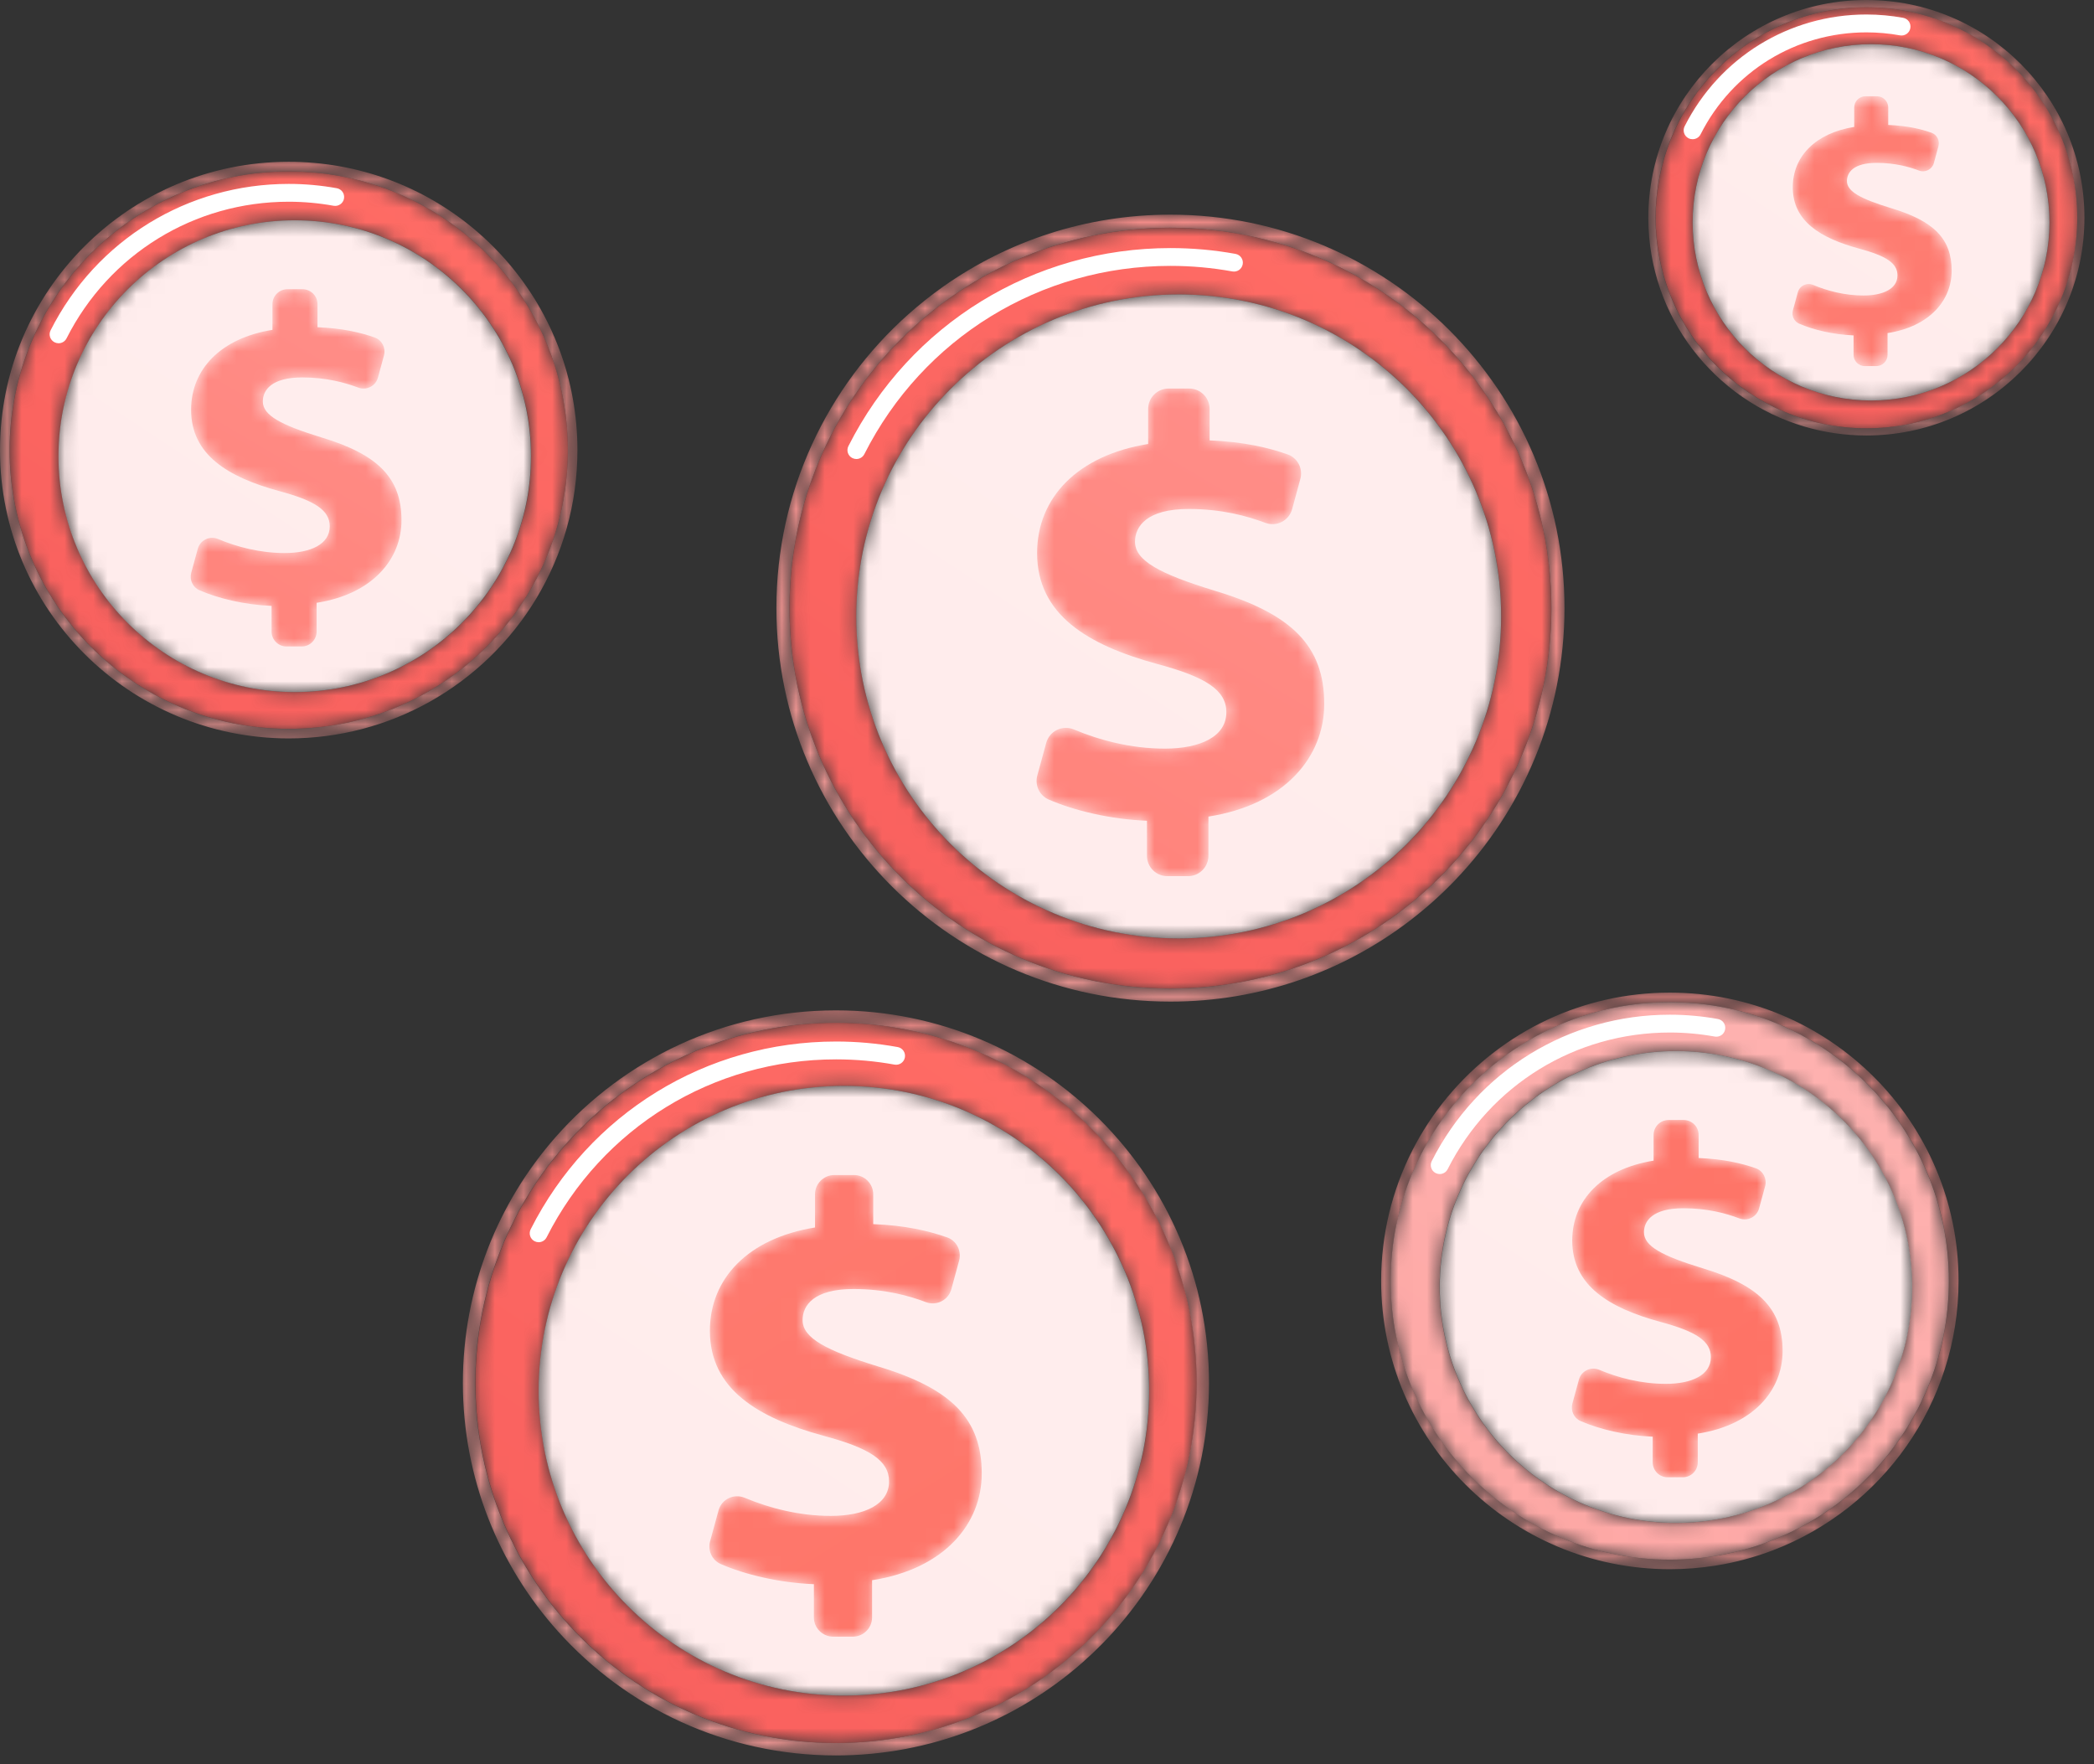
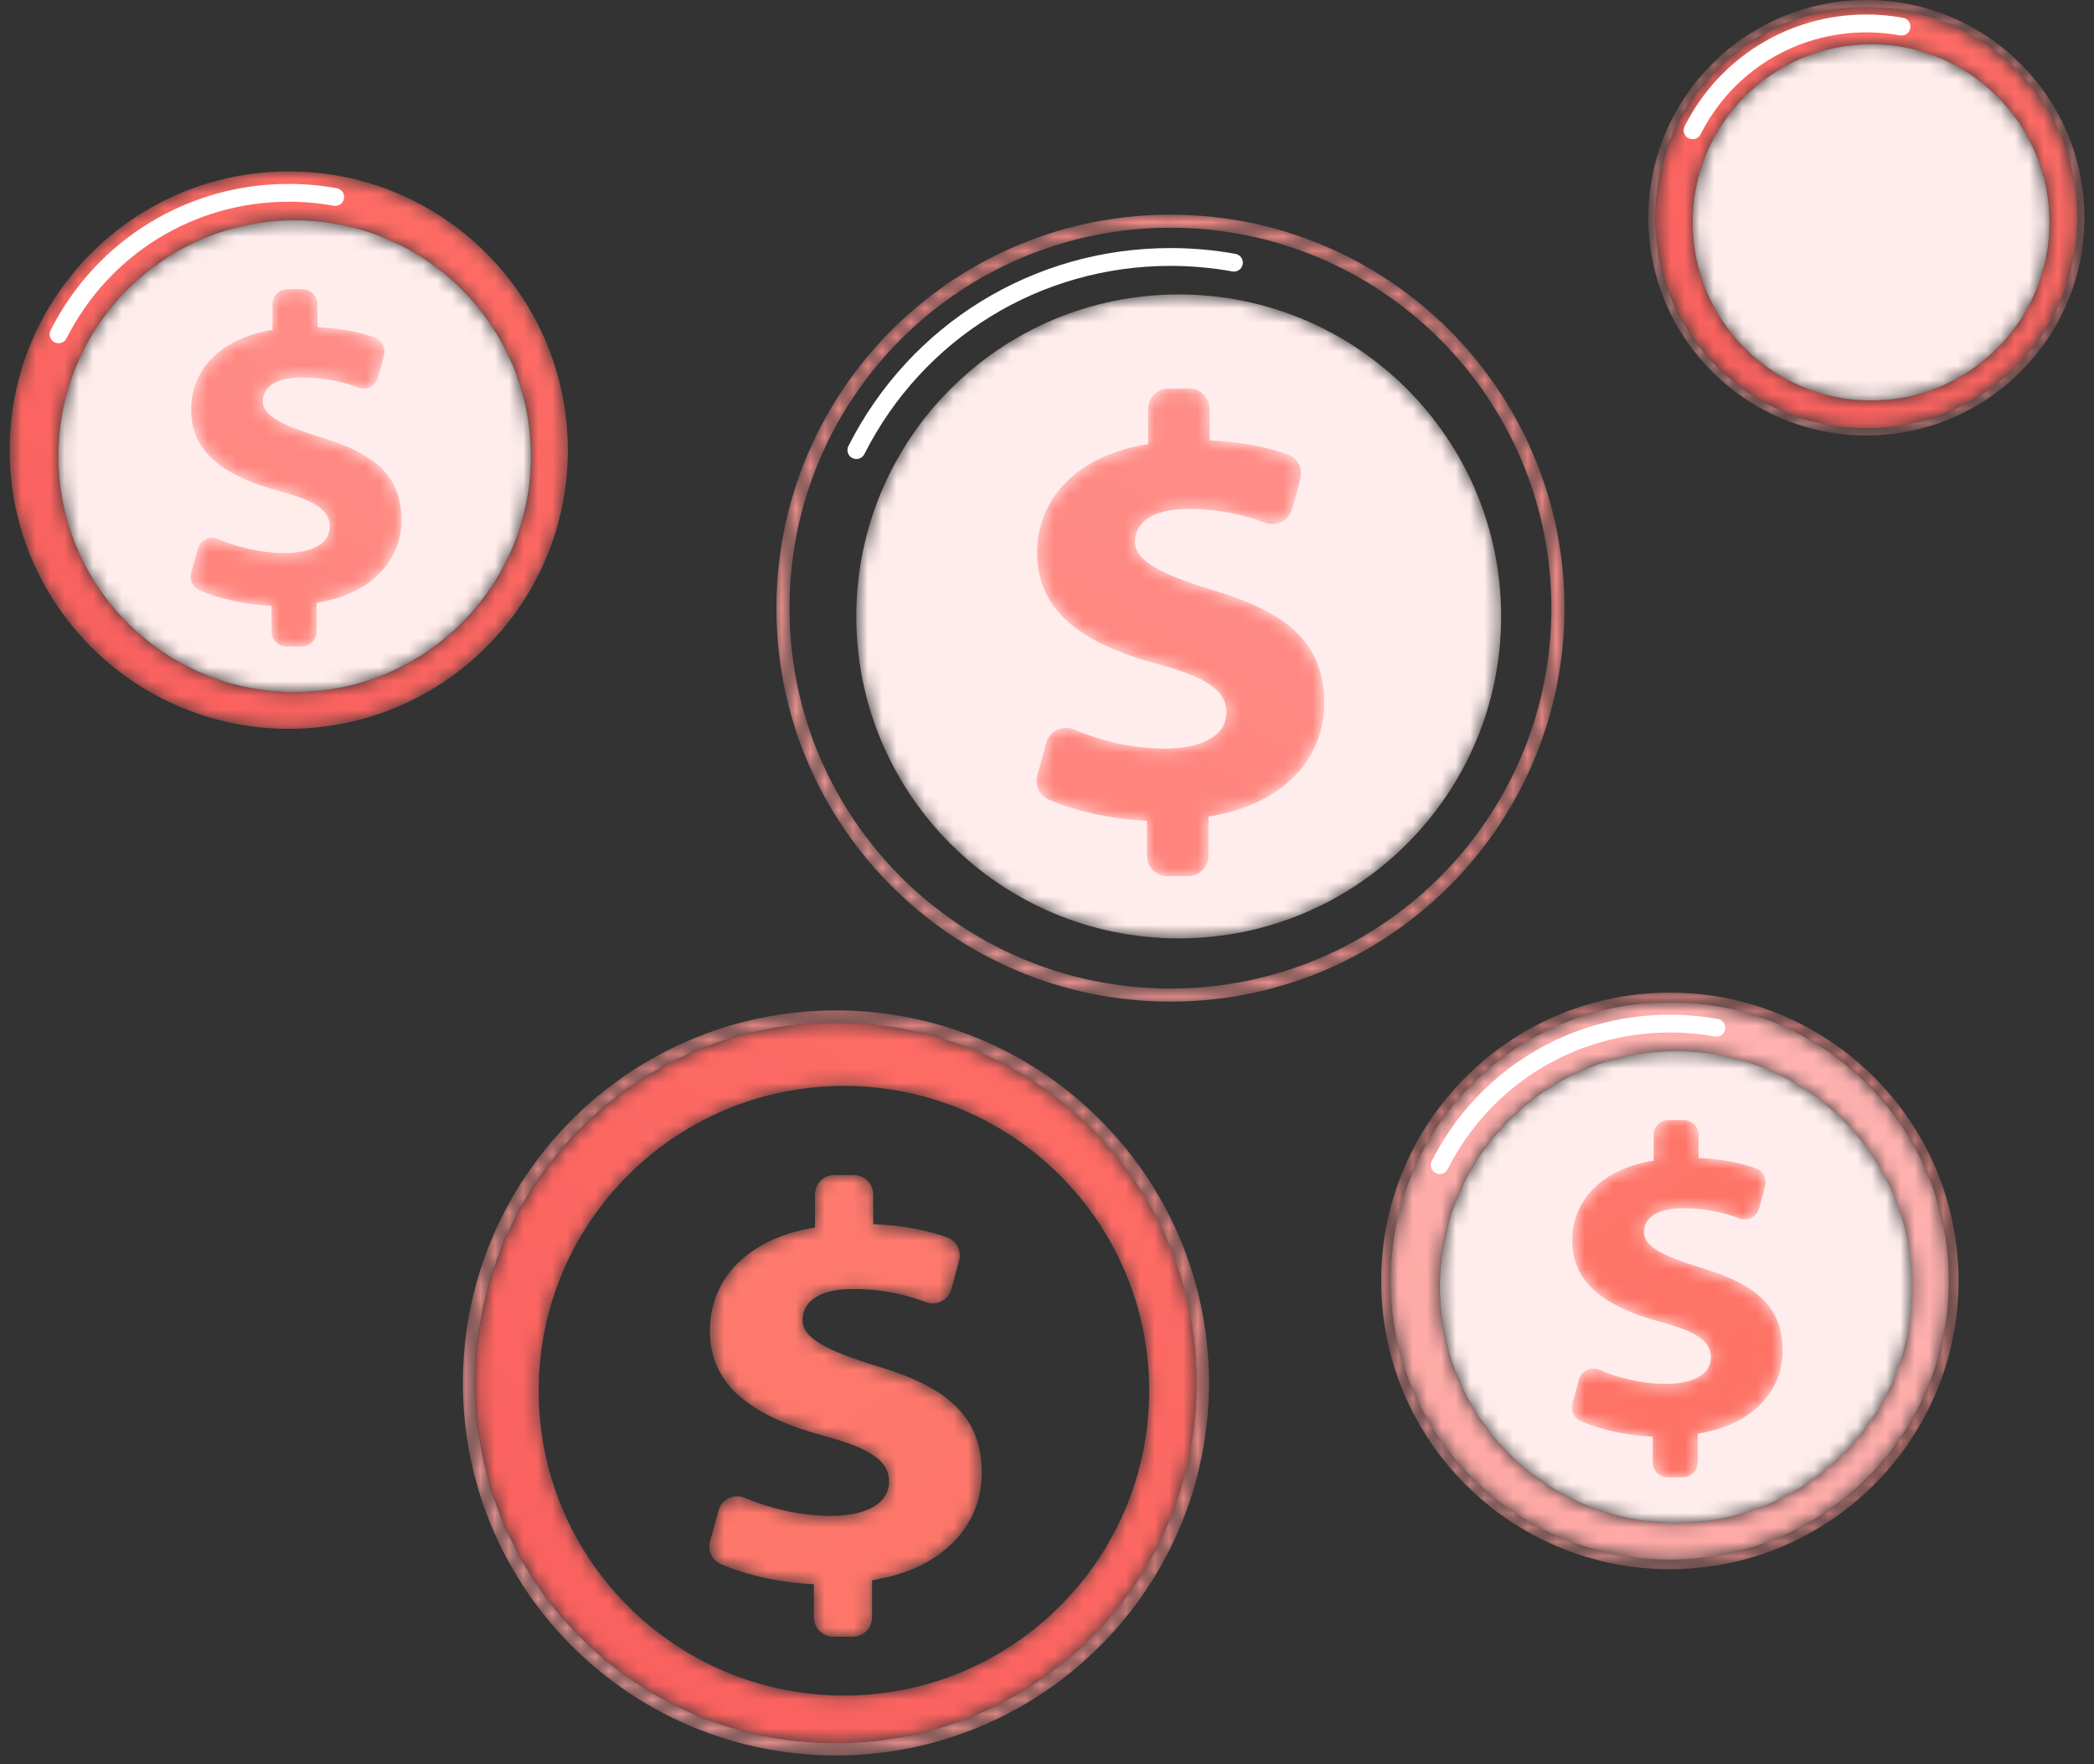
<svg xmlns="http://www.w3.org/2000/svg" width="146" height="123" viewBox="0 0 146 123" fill="none">
  <rect x="0" y="0" width="146" height="123" fill="#333333" stroke="none" />
  <mask id="mask0_1717_732" style="mask-type:luminance" maskUnits="userSpaceOnUse" x="54" y="14" width="56" height="56">
    <path d="M81.607 69.835C66.433 69.835 54.133 57.552 54.133 42.4C54.133 34.255 57.687 26.938 63.332 21.913C64.107 21.224 64.922 20.577 65.772 19.976C70.248 16.821 75.71 14.966 81.607 14.966C96.781 14.966 109.081 27.248 109.081 42.4C109.081 49.757 106.179 56.44 101.457 61.368C100.472 62.396 99.41 63.345 98.276 64.209C93.653 67.737 87.875 69.835 81.607 69.835ZM81.607 15.878C66.938 15.878 55.046 27.751 55.046 42.4C55.046 57.047 66.938 68.923 81.607 68.923C96.276 68.923 108.167 57.047 108.167 42.4C108.167 27.751 96.276 15.878 81.607 15.878Z" fill="white" />
  </mask>
  <g mask="url(#mask0_1717_732)">
    <path d="M81.607 69.835C66.433 69.835 54.133 57.552 54.133 42.4C54.133 34.255 57.687 26.938 63.332 21.913C64.107 21.224 64.922 20.577 65.772 19.976C70.248 16.821 75.71 14.966 81.607 14.966C96.781 14.966 109.081 27.248 109.081 42.4C109.081 49.757 106.179 56.44 101.457 61.368C100.472 62.396 99.41 63.345 98.276 64.209C93.653 67.737 87.875 69.835 81.607 69.835ZM81.607 15.878C66.938 15.878 55.046 27.751 55.046 42.4C55.046 57.047 66.938 68.923 81.607 68.923C96.276 68.923 108.167 57.047 108.167 42.4C108.167 27.751 96.276 15.878 81.607 15.878Z" fill="url(#paint0_linear_1717_732)" />
  </g>
  <mask id="mask1_1717_732" style="mask-type:luminance" maskUnits="userSpaceOnUse" x="55" y="15" width="54" height="54">
    <path d="M81.607 68.923C66.939 68.923 55.047 57.047 55.047 42.4C55.047 27.751 66.939 15.878 81.607 15.878C96.276 15.878 108.168 27.751 108.168 42.4C108.168 57.047 96.276 68.923 81.607 68.923ZM82.186 20.529C69.771 20.529 59.706 30.581 59.706 42.977C59.706 55.375 69.771 65.426 82.186 65.426C94.602 65.426 104.666 55.375 104.666 42.977C104.666 30.581 94.602 20.529 82.186 20.529Z" fill="white" />
  </mask>
  <g mask="url(#mask1_1717_732)">
-     <path d="M81.607 68.923C66.939 68.923 55.047 57.047 55.047 42.4C55.047 27.751 66.939 15.878 81.607 15.878C96.276 15.878 108.168 27.751 108.168 42.4C108.168 57.047 96.276 68.923 81.607 68.923ZM82.186 20.529C69.771 20.529 59.706 30.581 59.706 42.977C59.706 55.375 69.771 65.426 82.186 65.426C94.602 65.426 104.666 55.375 104.666 42.977C104.666 30.581 94.602 20.529 82.186 20.529Z" fill="url(#paint1_linear_1717_732)" />
-   </g>
+     </g>
  <path d="M59.708 32.004C59.614 32.004 59.518 31.982 59.428 31.937C59.121 31.784 58.998 31.409 59.153 31.104C63.458 22.586 72.063 17.296 81.61 17.296C83.133 17.296 84.659 17.431 86.145 17.702C86.484 17.765 86.708 18.087 86.646 18.425C86.584 18.764 86.263 18.988 85.922 18.925C84.509 18.668 83.058 18.538 81.61 18.538C72.536 18.538 64.357 23.568 60.265 31.663C60.155 31.88 59.936 32.004 59.708 32.004Z" fill="white" />
  <mask id="mask2_1717_732" style="mask-type:luminance" maskUnits="userSpaceOnUse" x="59" y="20" width="46" height="46">
    <path d="M82.183 65.427C69.768 65.427 59.703 55.375 59.703 42.977C59.703 30.581 69.768 20.529 82.183 20.529C94.599 20.529 104.663 30.581 104.663 42.977C104.663 55.375 94.599 65.427 82.183 65.427Z" fill="white" />
  </mask>
  <g mask="url(#mask2_1717_732)">
    <path d="M82.183 65.427C69.768 65.427 59.703 55.375 59.703 42.977C59.703 30.581 69.768 20.529 82.183 20.529C94.599 20.529 104.663 30.581 104.663 42.977C104.663 55.375 94.599 65.427 82.183 65.427Z" fill="url(#paint2_linear_1717_732)" />
  </g>
  <mask id="mask3_1717_732" style="mask-type:luminance" maskUnits="userSpaceOnUse" x="72" y="27" width="21" height="35">
    <path d="M79.969 59.665V57.225C77.419 57.123 74.897 56.522 73.106 55.739C72.467 55.46 72.141 54.742 72.324 54.07L72.946 51.794C73.174 50.961 74.083 50.529 74.881 50.862C76.658 51.607 78.852 52.195 81.218 52.195C83.673 52.195 85.505 51.364 85.505 49.659C85.505 48.122 84.09 47.207 80.676 46.292C75.807 44.962 72.31 42.844 72.31 38.562C72.31 34.696 75.141 31.744 80.052 30.956V28.514C80.052 27.728 80.69 27.09 81.477 27.09H82.914C83.701 27.09 84.339 27.728 84.339 28.514V30.705C86.698 30.801 88.416 31.202 89.778 31.682C90.477 31.928 90.858 32.676 90.665 33.391L90.093 35.495C89.873 36.306 89.005 36.752 88.217 36.453C86.962 35.981 85.188 35.487 82.882 35.487C79.969 35.487 79.136 36.693 79.136 37.771C79.136 39.102 80.885 40.017 84.672 41.18C90.083 42.801 92.33 45.047 92.33 49.077C92.33 52.777 89.584 56.101 84.256 56.934V59.665C84.256 60.453 83.618 61.088 82.831 61.088H81.394C80.607 61.088 79.969 60.453 79.969 59.665Z" fill="white" />
  </mask>
  <g mask="url(#mask3_1717_732)">
    <path d="M79.969 59.665V57.225C77.419 57.123 74.897 56.522 73.106 55.739C72.467 55.46 72.141 54.742 72.324 54.07L72.946 51.794C73.174 50.961 74.083 50.529 74.881 50.862C76.658 51.607 78.852 52.195 81.218 52.195C83.673 52.195 85.505 51.364 85.505 49.659C85.505 48.122 84.09 47.207 80.676 46.292C75.807 44.962 72.31 42.844 72.31 38.562C72.31 34.696 75.141 31.744 80.052 30.956V28.514C80.052 27.728 80.69 27.09 81.477 27.09H82.914C83.701 27.09 84.339 27.728 84.339 28.514V30.705C86.698 30.801 88.416 31.202 89.778 31.682C90.477 31.928 90.858 32.676 90.665 33.391L90.093 35.495C89.873 36.306 89.005 36.752 88.217 36.453C86.962 35.981 85.188 35.487 82.882 35.487C79.969 35.487 79.136 36.693 79.136 37.771C79.136 39.102 80.885 40.017 84.672 41.18C90.083 42.801 92.33 45.047 92.33 49.077C92.33 52.777 89.584 56.101 84.256 56.934V59.665C84.256 60.453 83.618 61.088 82.831 61.088H81.394C80.607 61.088 79.969 60.453 79.969 59.665Z" fill="url(#paint3_linear_1717_732)" />
  </g>
  <mask id="mask4_1717_732" style="mask-type:luminance" maskUnits="userSpaceOnUse" x="96" y="69" width="41" height="41">
    <path d="M116.427 109.408C105.309 109.408 96.297 100.41 96.297 89.308C96.297 82.81 99.386 77.031 104.177 73.357C105.315 72.484 106.548 71.73 107.86 71.112C110.459 69.892 113.363 69.208 116.427 69.208C127.545 69.208 136.557 78.206 136.557 89.308C136.557 97.871 131.196 105.183 123.642 108.081C122.354 108.572 121.002 108.94 119.602 109.16C118.568 109.324 117.507 109.408 116.427 109.408ZM116.427 69.875C105.679 69.875 96.966 78.576 96.966 89.308C96.966 100.04 105.679 108.742 116.427 108.742C127.175 108.742 135.887 100.04 135.887 89.308C135.887 78.576 127.175 69.875 116.427 69.875Z" fill="white" />
  </mask>
  <g mask="url(#mask4_1717_732)">
    <path d="M116.427 109.408C105.309 109.408 96.297 100.41 96.297 89.308C96.297 82.81 99.386 77.031 104.177 73.357C105.315 72.484 106.548 71.73 107.86 71.112C110.459 69.892 113.363 69.208 116.427 69.208C127.545 69.208 136.557 78.206 136.557 89.308C136.557 97.871 131.196 105.183 123.642 108.081C122.354 108.572 121.002 108.94 119.602 109.16C118.568 109.324 117.507 109.408 116.427 109.408ZM116.427 69.875C105.679 69.875 96.966 78.576 96.966 89.308C96.966 100.04 105.679 108.742 116.427 108.742C127.175 108.742 135.887 100.04 135.887 89.308C135.887 78.576 127.175 69.875 116.427 69.875Z" fill="url(#paint4_linear_1717_732)" />
  </g>
  <mask id="mask5_1717_732" style="mask-type:luminance" maskUnits="userSpaceOnUse" x="96" y="69" width="40" height="40">
    <path d="M116.422 108.742C105.674 108.742 96.961 100.04 96.961 89.308C96.961 78.576 105.674 69.874 116.422 69.874C127.169 69.874 135.882 78.576 135.882 89.308C135.882 100.04 127.169 108.742 116.422 108.742ZM116.845 73.283C107.749 73.283 100.375 80.649 100.375 89.732C100.375 98.814 107.749 106.18 116.845 106.18C125.942 106.18 133.317 98.814 133.317 89.732C133.317 80.649 125.942 73.283 116.845 73.283Z" fill="white" />
  </mask>
  <g mask="url(#mask5_1717_732)">
    <path d="M116.422 108.742C105.674 108.742 96.961 100.04 96.961 89.308C96.961 78.576 105.674 69.874 116.422 69.874C127.169 69.874 135.882 78.576 135.882 89.308C135.882 100.04 127.169 108.742 116.422 108.742ZM116.845 73.283C107.749 73.283 100.375 80.649 100.375 89.732C100.375 98.814 107.749 106.18 116.845 106.18C125.942 106.18 133.317 98.814 133.317 89.732C133.317 80.649 125.942 73.283 116.845 73.283Z" fill="url(#paint5_linear_1717_732)" />
  </g>
  <path d="M100.38 81.858C100.286 81.858 100.19 81.835 100.1 81.79C99.793 81.635 99.67 81.262 99.825 80.954C103.007 74.659 109.369 70.747 116.428 70.747C117.554 70.747 118.682 70.849 119.78 71.049C120.119 71.109 120.343 71.434 120.281 71.773C120.22 72.112 119.895 72.332 119.557 72.272C118.532 72.086 117.479 71.99 116.428 71.99C109.842 71.99 103.907 75.642 100.937 81.516C100.827 81.734 100.608 81.858 100.38 81.858Z" fill="white" />
  <mask id="mask6_1717_732" style="mask-type:luminance" maskUnits="userSpaceOnUse" x="100" y="73" width="34" height="34">
    <path d="M116.854 106.18C107.757 106.18 100.383 98.814 100.383 89.732C100.383 80.649 107.757 73.283 116.854 73.283C125.95 73.283 133.325 80.649 133.325 89.732C133.325 98.814 125.95 106.18 116.854 106.18Z" fill="white" />
  </mask>
  <g mask="url(#mask6_1717_732)">
    <path d="M116.854 106.18C107.757 106.18 100.383 98.814 100.383 89.732C100.383 80.649 107.757 73.283 116.854 73.283C125.95 73.283 133.325 80.649 133.325 89.732C133.325 98.814 125.95 106.18 116.854 106.18Z" fill="url(#paint6_linear_1717_732)" />
  </g>
  <mask id="mask7_1717_732" style="mask-type:luminance" maskUnits="userSpaceOnUse" x="109" y="78" width="16" height="26">
    <path d="M115.232 101.958V100.17C113.364 100.094 111.516 99.653 110.204 99.08C109.735 98.877 109.496 98.352 109.631 97.857L110.086 96.191C110.253 95.581 110.919 95.265 111.504 95.507C112.806 96.053 114.414 96.485 116.147 96.485C117.946 96.485 119.288 95.875 119.288 94.626C119.288 93.499 118.251 92.83 115.751 92.161C112.182 91.186 109.621 89.633 109.621 86.495C109.621 83.663 111.695 81.502 115.293 80.923V79.133C115.293 78.556 115.76 78.09 116.337 78.09H117.39C117.967 78.09 118.434 78.556 118.434 79.133V80.74C120.163 80.81 121.421 81.104 122.42 81.454C122.931 81.635 123.211 82.186 123.069 82.708L122.65 84.25C122.489 84.843 121.853 85.168 121.276 84.951C120.356 84.603 119.057 84.242 117.367 84.242C115.232 84.242 114.622 85.126 114.622 85.916C114.622 86.894 115.903 87.563 118.678 88.416C122.643 89.602 124.289 91.246 124.289 94.2C124.289 96.911 122.277 99.349 118.373 99.956V101.958C118.373 102.534 117.906 103 117.329 103H116.276C115.699 103 115.232 102.534 115.232 101.958Z" fill="white" />
  </mask>
  <g mask="url(#mask7_1717_732)">
    <path d="M115.232 101.958V100.17C113.364 100.094 111.516 99.653 110.204 99.08C109.735 98.877 109.496 98.352 109.631 97.857L110.086 96.191C110.253 95.581 110.919 95.265 111.504 95.507C112.806 96.053 114.414 96.485 116.147 96.485C117.946 96.485 119.288 95.875 119.288 94.626C119.288 93.499 118.251 92.83 115.751 92.161C112.182 91.186 109.621 89.633 109.621 86.495C109.621 83.663 111.695 81.502 115.293 80.923V79.133C115.293 78.556 115.76 78.09 116.337 78.09H117.39C117.967 78.09 118.434 78.556 118.434 79.133V80.74C120.163 80.81 121.421 81.104 122.42 81.454C122.931 81.635 123.211 82.186 123.069 82.708L122.65 84.25C122.489 84.843 121.853 85.168 121.276 84.951C120.356 84.603 119.057 84.242 117.367 84.242C115.232 84.242 114.622 85.126 114.622 85.916C114.622 86.894 115.903 87.563 118.678 88.416C122.643 89.602 124.289 91.246 124.289 94.2C124.289 96.911 122.277 99.349 118.373 99.956V101.958C118.373 102.534 117.906 103 117.329 103H116.276C115.699 103 115.232 102.534 115.232 101.958Z" fill="url(#paint7_linear_1717_732)" />
  </g>
  <mask id="mask8_1717_732" style="mask-type:luminance" maskUnits="userSpaceOnUse" x="0" y="11" width="41" height="41">
    <path d="M20.13 51.483C9.013 51.483 0 42.485 0 31.383C0 20.281 9.013 11.28 20.13 11.28C21.333 11.28 22.51 11.387 23.655 11.588C33.092 13.251 40.26 21.481 40.26 31.383C40.26 38.927 36.099 45.499 29.942 48.938C27.04 50.56 23.692 51.483 20.13 51.483ZM20.13 11.949C9.382 11.949 0.669 20.651 0.669 31.383C0.669 42.115 9.382 50.814 20.13 50.814C30.878 50.814 39.591 42.115 39.591 31.383C39.591 20.651 30.878 11.949 20.13 11.949Z" fill="white" />
  </mask>
  <g mask="url(#mask8_1717_732)">
-     <path d="M20.13 51.483C9.013 51.483 0 42.485 0 31.383C0 20.281 9.013 11.28 20.13 11.28C21.333 11.28 22.51 11.387 23.655 11.588C33.092 13.251 40.26 21.481 40.26 31.383C40.26 38.927 36.099 45.499 29.942 48.938C27.04 50.56 23.692 51.483 20.13 51.483ZM20.13 11.949C9.382 11.949 0.669 20.651 0.669 31.383C0.669 42.115 9.382 50.814 20.13 50.814C30.878 50.814 39.591 42.115 39.591 31.383C39.591 20.651 30.878 11.949 20.13 11.949Z" fill="url(#paint8_linear_1717_732)" />
-   </g>
+     </g>
  <mask id="mask9_1717_732" style="mask-type:luminance" maskUnits="userSpaceOnUse" x="0" y="11" width="40" height="40">
    <path d="M20.132 50.814C9.384 50.814 0.672 42.115 0.672 31.383C0.672 20.651 9.384 11.949 20.132 11.949C30.88 11.949 39.593 20.651 39.593 31.383C39.593 42.115 30.88 50.814 20.132 50.814ZM20.556 15.358C11.46 15.358 4.086 22.721 4.086 31.807C4.086 40.889 11.46 48.252 20.556 48.252C29.653 48.252 37.028 40.889 37.028 31.807C37.028 22.721 29.653 15.358 20.556 15.358Z" fill="white" />
  </mask>
  <g mask="url(#mask9_1717_732)">
    <path d="M20.132 50.814C9.384 50.814 0.672 42.115 0.672 31.383C0.672 20.651 9.384 11.949 20.132 11.949C30.88 11.949 39.593 20.651 39.593 31.383C39.593 42.115 30.88 50.814 20.132 50.814ZM20.556 15.358C11.46 15.358 4.086 22.721 4.086 31.807C4.086 40.889 11.46 48.252 20.556 48.252C29.653 48.252 37.028 40.889 37.028 31.807C37.028 22.721 29.653 15.358 20.556 15.358Z" fill="url(#paint9_linear_1717_732)" />
  </g>
  <path d="M4.083 23.933C3.989 23.933 3.893 23.91 3.803 23.865C3.496 23.709 3.373 23.337 3.528 23.029C6.711 16.734 13.072 12.822 20.131 12.822C21.257 12.822 22.385 12.924 23.483 13.124C23.822 13.184 24.046 13.508 23.985 13.847C23.923 14.183 23.598 14.406 23.26 14.347C22.235 14.161 21.182 14.065 20.131 14.065C13.545 14.065 7.609 17.716 4.64 23.591C4.53 23.808 4.311 23.933 4.083 23.933Z" fill="white" />
  <mask id="mask10_1717_732" style="mask-type:luminance" maskUnits="userSpaceOnUse" x="4" y="15" width="34" height="34">
    <path d="M20.549 48.252C11.452 48.252 4.078 40.89 4.078 31.807C4.078 22.721 11.452 15.358 20.549 15.358C29.646 15.358 37.02 22.721 37.02 31.807C37.02 40.89 29.646 48.252 20.549 48.252Z" fill="white" />
  </mask>
  <g mask="url(#mask10_1717_732)">
    <path d="M20.549 48.252C11.452 48.252 4.078 40.89 4.078 31.807C4.078 22.721 11.452 15.358 20.549 15.358C29.646 15.358 37.02 22.721 37.02 31.807C37.02 40.89 29.646 48.252 20.549 48.252Z" fill="url(#paint10_linear_1717_732)" />
  </g>
  <mask id="mask11_1717_732" style="mask-type:luminance" maskUnits="userSpaceOnUse" x="13" y="20" width="15" height="26">
    <path d="M18.935 44.033V42.245C17.067 42.169 15.22 41.728 13.907 41.155C13.438 40.952 13.2 40.426 13.334 39.932L13.789 38.266C13.956 37.653 14.622 37.337 15.208 37.582C16.509 38.127 18.117 38.559 19.85 38.559C21.649 38.559 22.991 37.949 22.991 36.701C22.991 35.574 21.954 34.905 19.454 34.236C15.886 33.261 13.324 31.708 13.324 28.57C13.324 25.737 15.398 23.577 18.996 22.998V21.207C18.996 20.631 19.464 20.165 20.04 20.165H21.093C21.67 20.165 22.137 20.631 22.137 21.207V22.814C23.866 22.885 25.124 23.179 26.122 23.529C26.634 23.709 26.914 24.26 26.772 24.783L26.353 26.322C26.192 26.918 25.555 27.243 24.979 27.025C24.059 26.678 22.759 26.316 21.07 26.316C18.935 26.316 18.325 27.2 18.325 27.991C18.325 28.965 19.606 29.635 22.381 30.488C26.346 31.677 27.993 33.32 27.993 36.275C27.993 38.986 25.98 41.42 22.076 42.03V44.033C22.076 44.609 21.609 45.075 21.032 45.075H19.979C19.402 45.075 18.935 44.609 18.935 44.033Z" fill="white" />
  </mask>
  <g mask="url(#mask11_1717_732)">
    <path d="M18.935 44.033V42.245C17.067 42.169 15.22 41.728 13.907 41.155C13.438 40.952 13.2 40.426 13.334 39.932L13.789 38.266C13.956 37.653 14.622 37.337 15.208 37.582C16.509 38.127 18.117 38.559 19.85 38.559C21.649 38.559 22.991 37.949 22.991 36.701C22.991 35.574 21.954 34.905 19.454 34.236C15.886 33.261 13.324 31.708 13.324 28.57C13.324 25.737 15.398 23.577 18.996 22.998V21.207C18.996 20.631 19.464 20.165 20.04 20.165H21.093C21.67 20.165 22.137 20.631 22.137 21.207V22.814C23.866 22.885 25.124 23.179 26.122 23.529C26.634 23.709 26.914 24.26 26.772 24.783L26.353 26.322C26.192 26.918 25.555 27.243 24.979 27.025C24.059 26.678 22.759 26.316 21.07 26.316C18.935 26.316 18.325 27.2 18.325 27.991C18.325 28.965 19.606 29.635 22.381 30.488C26.346 31.677 27.993 33.32 27.993 36.275C27.993 38.986 25.98 41.42 22.076 42.03V44.033C22.076 44.609 21.609 45.075 21.032 45.075H19.979C19.402 45.075 18.935 44.609 18.935 44.033Z" fill="url(#paint11_linear_1717_732)" />
  </g>
  <mask id="mask12_1717_732" style="mask-type:luminance" maskUnits="userSpaceOnUse" x="114" y="0" width="32" height="31">
    <path d="M130.129 30.363C128.635 30.363 127.192 30.149 125.828 29.748C119.541 27.901 114.948 22.103 114.926 15.231C114.926 15.214 114.926 15.2 114.926 15.183C114.926 6.798 121.733 0 130.129 0C138.526 0 145.333 6.798 145.333 15.183C145.333 23.568 138.526 30.363 130.129 30.363ZM130.129 0.506C122.012 0.506 115.431 7.078 115.431 15.183C115.431 23.289 122.012 29.861 130.129 29.861C138.247 29.861 144.827 23.289 144.827 15.183C144.827 7.078 138.247 0.506 130.129 0.506Z" fill="white" />
  </mask>
  <g mask="url(#mask12_1717_732)">
    <path d="M130.129 30.363C128.635 30.363 127.192 30.149 125.828 29.748C119.541 27.901 114.948 22.103 114.926 15.231C114.926 15.214 114.926 15.2 114.926 15.183C114.926 6.798 121.733 0 130.129 0C138.526 0 145.333 6.798 145.333 15.183C145.333 23.568 138.526 30.363 130.129 30.363ZM130.129 0.506C122.012 0.506 115.431 7.078 115.431 15.183C115.431 23.289 122.012 29.861 130.129 29.861C138.247 29.861 144.827 23.289 144.827 15.183C144.827 7.078 138.247 0.506 130.129 0.506Z" fill="url(#paint12_linear_1717_732)" />
  </g>
  <mask id="mask13_1717_732" style="mask-type:luminance" maskUnits="userSpaceOnUse" x="115" y="0" width="30" height="30">
    <path d="M130.135 29.861C122.018 29.861 115.438 23.289 115.438 15.183C115.438 7.077 122.018 0.505 130.135 0.505C138.253 0.505 144.833 7.077 144.833 15.183C144.833 23.289 138.253 29.861 130.135 29.861ZM130.456 3.081C123.585 3.081 118.015 8.642 118.015 15.502C118.015 22.362 123.585 27.923 130.456 27.923C137.326 27.923 142.895 22.362 142.895 15.502C142.895 8.642 137.326 3.081 130.456 3.081Z" fill="white" />
  </mask>
  <g mask="url(#mask13_1717_732)">
    <path d="M130.135 29.861C122.018 29.861 115.438 23.289 115.438 15.183C115.438 7.077 122.018 0.505 130.135 0.505C138.253 0.505 144.833 7.077 144.833 15.183C144.833 23.289 138.253 29.861 130.135 29.861ZM130.456 3.081C123.585 3.081 118.015 8.642 118.015 15.502C118.015 22.362 123.585 27.923 130.456 27.923C137.326 27.923 142.895 22.362 142.895 15.502C142.895 8.642 137.326 3.081 130.456 3.081Z" fill="url(#paint13_linear_1717_732)" />
  </g>
  <path d="M118.013 9.707C117.919 9.707 117.823 9.687 117.733 9.642C117.426 9.487 117.303 9.111 117.458 8.806C119.888 3.999 124.745 1.011 130.133 1.011C130.994 1.011 131.855 1.09 132.693 1.243C133.031 1.305 133.256 1.627 133.194 1.966C133.132 2.305 132.809 2.525 132.47 2.466C131.705 2.327 130.919 2.257 130.133 2.257C125.218 2.257 120.787 4.979 118.57 9.365C118.46 9.583 118.241 9.707 118.013 9.707Z" fill="white" />
  <mask id="mask14_1717_732" style="mask-type:luminance" maskUnits="userSpaceOnUse" x="118" y="3" width="25" height="25">
    <path d="M130.456 27.923C123.585 27.923 118.016 22.362 118.016 15.502C118.016 8.642 123.585 3.081 130.456 3.081C137.326 3.081 142.895 8.642 142.895 15.502C142.895 22.362 137.326 27.923 130.456 27.923Z" fill="white" />
  </mask>
  <g mask="url(#mask14_1717_732)">
    <path d="M130.456 27.923C123.585 27.923 118.016 22.362 118.016 15.502C118.016 8.642 123.585 3.081 130.456 3.081C137.326 3.081 142.895 8.642 142.895 15.502C142.895 22.362 137.326 27.923 130.456 27.923Z" fill="url(#paint14_linear_1717_732)" />
  </g>
  <mask id="mask15_1717_732" style="mask-type:luminance" maskUnits="userSpaceOnUse" x="124" y="6" width="13" height="20">
-     <path d="M129.235 24.738V23.385C127.824 23.328 126.428 22.998 125.437 22.563C125.084 22.408 124.903 22.012 125.005 21.64L125.349 20.383C125.475 19.919 125.978 19.679 126.42 19.866C127.403 20.278 128.617 20.603 129.926 20.603C131.285 20.603 132.298 20.143 132.298 19.199C132.298 18.349 131.515 17.844 129.627 17.335C126.932 16.601 124.997 15.429 124.997 13.059C124.997 10.919 126.563 9.286 129.281 8.848V7.498C129.281 7.064 129.634 6.711 130.07 6.711H130.865C131.3 6.711 131.654 7.064 131.654 7.498V8.713C132.959 8.764 133.909 8.987 134.664 9.252C135.05 9.388 135.261 9.803 135.154 10.198L134.838 11.362C134.716 11.811 134.235 12.057 133.799 11.893C133.105 11.63 132.123 11.356 130.847 11.356C129.235 11.356 128.774 12.023 128.774 12.622C128.774 13.359 129.742 13.864 131.838 14.508C134.832 15.403 136.076 16.646 136.076 18.877C136.076 20.925 134.556 22.764 131.607 23.224V24.738C131.607 25.173 131.254 25.526 130.819 25.526H130.023C129.588 25.526 129.235 25.173 129.235 24.738Z" fill="white" />
-   </mask>
+     </mask>
  <g mask="url(#mask15_1717_732)">
    <path d="M129.235 24.738V23.385C127.824 23.328 126.428 22.998 125.437 22.563C125.084 22.408 124.903 22.012 125.005 21.64L125.349 20.383C125.475 19.919 125.978 19.679 126.42 19.866C127.403 20.278 128.617 20.603 129.926 20.603C131.285 20.603 132.298 20.143 132.298 19.199C132.298 18.349 131.515 17.844 129.627 17.335C126.932 16.601 124.997 15.429 124.997 13.059C124.997 10.919 126.563 9.286 129.281 8.848V7.498C129.281 7.064 129.634 6.711 130.07 6.711H130.865C131.3 6.711 131.654 7.064 131.654 7.498V8.713C132.959 8.764 133.909 8.987 134.664 9.252C135.05 9.388 135.261 9.803 135.154 10.198L134.838 11.362C134.716 11.811 134.235 12.057 133.799 11.893C133.105 11.63 132.123 11.356 130.847 11.356C129.235 11.356 128.774 12.023 128.774 12.622C128.774 13.359 129.742 13.864 131.838 14.508C134.832 15.403 136.076 16.646 136.076 18.877C136.076 20.925 134.556 22.764 131.607 23.224V24.738C131.607 25.173 131.254 25.526 130.819 25.526H130.023C129.588 25.526 129.235 25.173 129.235 24.738Z" fill="url(#paint15_linear_1717_732)" />
  </g>
  <mask id="mask16_1717_732" style="mask-type:luminance" maskUnits="userSpaceOnUse" x="32" y="70" width="53" height="53">
    <path d="M58.284 122.393C50.576 122.393 43.652 119.045 38.889 113.726C34.775 109.132 32.273 103.068 32.273 96.42C32.273 89.842 34.722 83.835 38.759 79.257C43.526 73.854 50.506 70.445 58.284 70.445C72.65 70.445 84.295 82.073 84.295 96.42C84.295 103.52 81.442 109.953 76.819 114.642C76.399 115.068 75.965 115.479 75.516 115.876C70.927 119.931 64.894 122.393 58.284 122.393ZM58.284 71.309C44.397 71.309 33.138 82.55 33.138 96.42C33.138 110.287 44.397 121.529 58.284 121.529C72.172 121.529 83.431 110.287 83.431 96.42C83.431 82.55 72.172 71.309 58.284 71.309Z" fill="white" />
  </mask>
  <g mask="url(#mask16_1717_732)">
    <path d="M58.284 122.393C50.576 122.393 43.652 119.045 38.889 113.726C34.775 109.132 32.273 103.068 32.273 96.42C32.273 89.842 34.722 83.835 38.759 79.257C43.526 73.854 50.506 70.445 58.284 70.445C72.65 70.445 84.295 82.073 84.295 96.42C84.295 103.52 81.442 109.953 76.819 114.642C76.399 115.068 75.965 115.479 75.516 115.876C70.927 119.931 64.894 122.393 58.284 122.393ZM58.284 71.309C44.397 71.309 33.138 82.55 33.138 96.42C33.138 110.287 44.397 121.529 58.284 121.529C72.172 121.529 83.431 110.287 83.431 96.42C83.431 82.55 72.172 71.309 58.284 71.309Z" fill="url(#paint16_linear_1717_732)" />
  </g>
  <mask id="mask17_1717_732" style="mask-type:luminance" maskUnits="userSpaceOnUse" x="33" y="71" width="51" height="51">
    <path d="M58.294 121.529C44.407 121.529 33.148 110.287 33.148 96.42C33.148 82.55 44.407 71.309 58.294 71.309C72.182 71.309 83.441 82.55 83.441 96.42C83.441 110.287 72.182 121.529 58.294 121.529ZM58.843 75.713C47.088 75.713 37.559 85.227 37.559 96.965C37.559 108.702 47.088 118.219 58.843 118.219C70.597 118.219 80.125 108.702 80.125 96.965C80.125 85.227 70.597 75.713 58.843 75.713Z" fill="white" />
  </mask>
  <g mask="url(#mask17_1717_732)">
    <path d="M58.294 121.529C44.407 121.529 33.148 110.287 33.148 96.42C33.148 82.55 44.407 71.309 58.294 71.309C72.182 71.309 83.441 82.55 83.441 96.42C83.441 110.287 72.182 121.529 58.294 121.529ZM58.843 75.713C47.088 75.713 37.559 85.227 37.559 96.965C37.559 108.702 47.088 118.219 58.843 118.219C70.597 118.219 80.125 108.702 80.125 96.965C80.125 85.227 70.597 75.713 58.843 75.713Z" fill="url(#paint17_linear_1717_732)" />
  </g>
-   <path d="M37.556 86.611C37.462 86.611 37.366 86.588 37.276 86.543C36.969 86.388 36.845 86.015 37.001 85.707C41.082 77.633 49.24 72.617 58.291 72.617C59.736 72.617 61.182 72.747 62.591 73.004C62.929 73.066 63.154 73.388 63.092 73.727C63.03 74.066 62.706 74.289 62.368 74.227C61.033 73.984 59.661 73.862 58.291 73.862C49.713 73.862 41.981 78.616 38.112 86.269C38.003 86.484 37.784 86.611 37.556 86.611Z" fill="white" />
  <mask id="mask18_1717_732" style="mask-type:luminance" maskUnits="userSpaceOnUse" x="37" y="75" width="44" height="44">
    <path d="M58.838 118.219C47.084 118.219 37.555 108.702 37.555 96.965C37.555 85.227 47.084 75.712 58.838 75.712C70.592 75.712 80.121 85.227 80.121 96.965C80.121 108.702 70.592 118.219 58.838 118.219Z" fill="white" />
  </mask>
  <g mask="url(#mask18_1717_732)">
-     <path d="M58.838 118.219C47.084 118.219 37.555 108.702 37.555 96.965C37.555 85.227 47.084 75.712 58.838 75.712C70.592 75.712 80.121 85.227 80.121 96.965C80.121 108.702 70.592 118.219 58.838 118.219Z" fill="url(#paint18_linear_1717_732)" />
-   </g>
+     </g>
  <mask id="mask19_1717_732" style="mask-type:luminance" maskUnits="userSpaceOnUse" x="49" y="81" width="20" height="34">
    <path d="M56.746 112.766V110.453C54.333 110.357 51.945 109.788 50.249 109.047C49.644 108.781 49.335 108.104 49.509 107.465L50.097 105.313C50.313 104.523 51.174 104.113 51.93 104.432C53.612 105.135 55.689 105.692 57.929 105.692C60.254 105.692 61.987 104.904 61.987 103.291C61.987 101.837 60.648 100.97 57.416 100.105C52.806 98.846 49.496 96.838 49.496 92.785C49.496 89.125 52.175 86.332 56.825 85.583V83.273C56.825 82.527 57.429 81.926 58.174 81.926H59.535C60.28 81.926 60.884 82.527 60.884 83.273V85.349C63.118 85.436 64.743 85.82 66.034 86.272C66.695 86.504 67.056 87.216 66.873 87.891L66.332 89.882C66.123 90.65 65.301 91.071 64.556 90.788C63.368 90.339 61.688 89.873 59.505 89.873C56.746 89.873 55.959 91.014 55.959 92.037C55.959 93.296 57.614 94.163 61.199 95.265C66.322 96.798 68.45 98.925 68.45 102.74C68.45 106.242 65.849 109.392 60.805 110.178V112.766C60.805 113.51 60.201 114.113 59.456 114.113H58.096C57.35 114.113 56.746 113.51 56.746 112.766Z" fill="white" />
  </mask>
  <g mask="url(#mask19_1717_732)">
    <path d="M56.746 112.766V110.453C54.333 110.357 51.945 109.788 50.249 109.047C49.644 108.781 49.335 108.104 49.509 107.465L50.097 105.313C50.313 104.523 51.174 104.113 51.93 104.432C53.612 105.135 55.689 105.692 57.929 105.692C60.254 105.692 61.987 104.904 61.987 103.291C61.987 101.837 60.648 100.97 57.416 100.105C52.806 98.846 49.496 96.838 49.496 92.785C49.496 89.125 52.175 86.332 56.825 85.583V83.273C56.825 82.527 57.429 81.926 58.174 81.926H59.535C60.28 81.926 60.884 82.527 60.884 83.273V85.349C63.118 85.436 64.743 85.82 66.034 86.272C66.695 86.504 67.056 87.216 66.873 87.891L66.332 89.882C66.123 90.65 65.301 91.071 64.556 90.788C63.368 90.339 61.688 89.873 59.505 89.873C56.746 89.873 55.959 91.014 55.959 92.037C55.959 93.296 57.614 94.163 61.199 95.265C66.322 96.798 68.45 98.925 68.45 102.74C68.45 106.242 65.849 109.392 60.805 110.178V112.766C60.805 113.51 60.201 114.113 59.456 114.113H58.096C57.35 114.113 56.746 113.51 56.746 112.766Z" fill="url(#paint19_linear_1717_732)" />
  </g>
  <defs>
    <linearGradient id="paint0_linear_1717_732" x1="44.011" y1="85.975" x2="80.802" y2="43.211" gradientUnits="userSpaceOnUse">
      <stop stop-color="#FEB3B1" />
      <stop offset="1" stop-color="#FF928E" />
    </linearGradient>
    <linearGradient id="paint1_linear_1717_732" x1="101.686" y1="12.11" x2="-7.069" y2="176.642" gradientUnits="userSpaceOnUse">
      <stop stop-color="#FF6D66" />
      <stop offset="1" stop-color="#ED484E" />
    </linearGradient>
    <linearGradient id="paint2_linear_1717_732" x1="101.684" y1="12.111" x2="-7.07" y2="176.641" gradientUnits="userSpaceOnUse">
      <stop stop-color="#FFEEEE" />
      <stop offset="1" stop-color="#FFE7E6" />
    </linearGradient>
    <linearGradient id="paint3_linear_1717_732" x1="98.424" y1="16.821" x2="40.522" y2="114.168" gradientUnits="userSpaceOnUse">
      <stop stop-color="#FF928E" />
      <stop offset="1" stop-color="#FE7062" />
    </linearGradient>
    <linearGradient id="paint4_linear_1717_732" x1="88.881" y1="121.236" x2="115.837" y2="89.902" gradientUnits="userSpaceOnUse">
      <stop stop-color="#FEB3B1" />
      <stop offset="1" stop-color="#FF928E" />
    </linearGradient>
    <linearGradient id="paint5_linear_1717_732" x1="131.133" y1="67.115" x2="51.45" y2="187.666" gradientUnits="userSpaceOnUse">
      <stop stop-color="#FEB3B1" />
      <stop offset="1" stop-color="#FF928E" />
    </linearGradient>
    <linearGradient id="paint6_linear_1717_732" x1="131.142" y1="67.115" x2="51.458" y2="187.666" gradientUnits="userSpaceOnUse">
      <stop stop-color="#FFEEEE" />
      <stop offset="1" stop-color="#FFE7E6" />
    </linearGradient>
    <linearGradient id="paint7_linear_1717_732" x1="4.573" y1="-85.385" x2="131.611" y2="114.842" gradientUnits="userSpaceOnUse">
      <stop stop-color="#FF928E" />
      <stop offset="1" stop-color="#FE7062" />
    </linearGradient>
    <linearGradient id="paint8_linear_1717_732" x1="-7.416" y1="63.311" x2="19.54" y2="31.978" gradientUnits="userSpaceOnUse">
      <stop stop-color="#FEB3B1" />
      <stop offset="1" stop-color="#FF928E" />
    </linearGradient>
    <linearGradient id="paint9_linear_1717_732" x1="34.844" y1="9.189" x2="-44.837" y2="129.738" gradientUnits="userSpaceOnUse">
      <stop stop-color="#FF6D66" />
      <stop offset="1" stop-color="#ED484E" />
    </linearGradient>
    <linearGradient id="paint10_linear_1717_732" x1="34.837" y1="9.19" x2="-44.846" y2="129.741" gradientUnits="userSpaceOnUse">
      <stop stop-color="#FFEEEE" />
      <stop offset="1" stop-color="#FFE7E6" />
    </linearGradient>
    <linearGradient id="paint11_linear_1717_732" x1="32.457" y1="12.641" x2="-9.967" y2="83.967" gradientUnits="userSpaceOnUse">
      <stop stop-color="#FF928E" />
      <stop offset="1" stop-color="#FE7062" />
    </linearGradient>
    <linearGradient id="paint12_linear_1717_732" x1="109.325" y1="39.297" x2="129.684" y2="15.632" gradientUnits="userSpaceOnUse">
      <stop stop-color="#FEB3B1" />
      <stop offset="1" stop-color="#FF928E" />
    </linearGradient>
    <linearGradient id="paint13_linear_1717_732" x1="141.247" y1="-1.58" x2="81.06" y2="89.47" gradientUnits="userSpaceOnUse">
      <stop stop-color="#FF6D66" />
      <stop offset="1" stop-color="#ED484E" />
    </linearGradient>
    <linearGradient id="paint14_linear_1717_732" x1="141.247" y1="-1.579" x2="81.065" y2="89.469" gradientUnits="userSpaceOnUse">
      <stop stop-color="#FFEEEE" />
      <stop offset="1" stop-color="#FFE7E6" />
    </linearGradient>
    <linearGradient id="paint15_linear_1717_732" x1="48.064" y1="-112.975" x2="175.103" y2="87.252" gradientUnits="userSpaceOnUse">
      <stop stop-color="#FF928E" />
      <stop offset="1" stop-color="#FE7062" />
    </linearGradient>
    <linearGradient id="paint16_linear_1717_732" x1="22.691" y1="137.674" x2="57.523" y2="97.186" gradientUnits="userSpaceOnUse">
      <stop stop-color="#FEB3B1" />
      <stop offset="1" stop-color="#FF928E" />
    </linearGradient>
    <linearGradient id="paint17_linear_1717_732" x1="77.305" y1="67.743" x2="-25.658" y2="223.512" gradientUnits="userSpaceOnUse">
      <stop stop-color="#FF6D66" />
      <stop offset="1" stop-color="#ED484E" />
    </linearGradient>
    <linearGradient id="paint18_linear_1717_732" x1="77.3" y1="67.742" x2="-25.663" y2="223.512" gradientUnits="userSpaceOnUse">
      <stop stop-color="#FFEEEE" />
      <stop offset="1" stop-color="#FFE7E6" />
    </linearGradient>
    <linearGradient id="paint19_linear_1717_732" x1="-40.211" y1="-56.971" x2="86.826" y2="143.256" gradientUnits="userSpaceOnUse">
      <stop stop-color="#FF928E" />
      <stop offset="1" stop-color="#FE7062" />
    </linearGradient>
  </defs>
</svg>